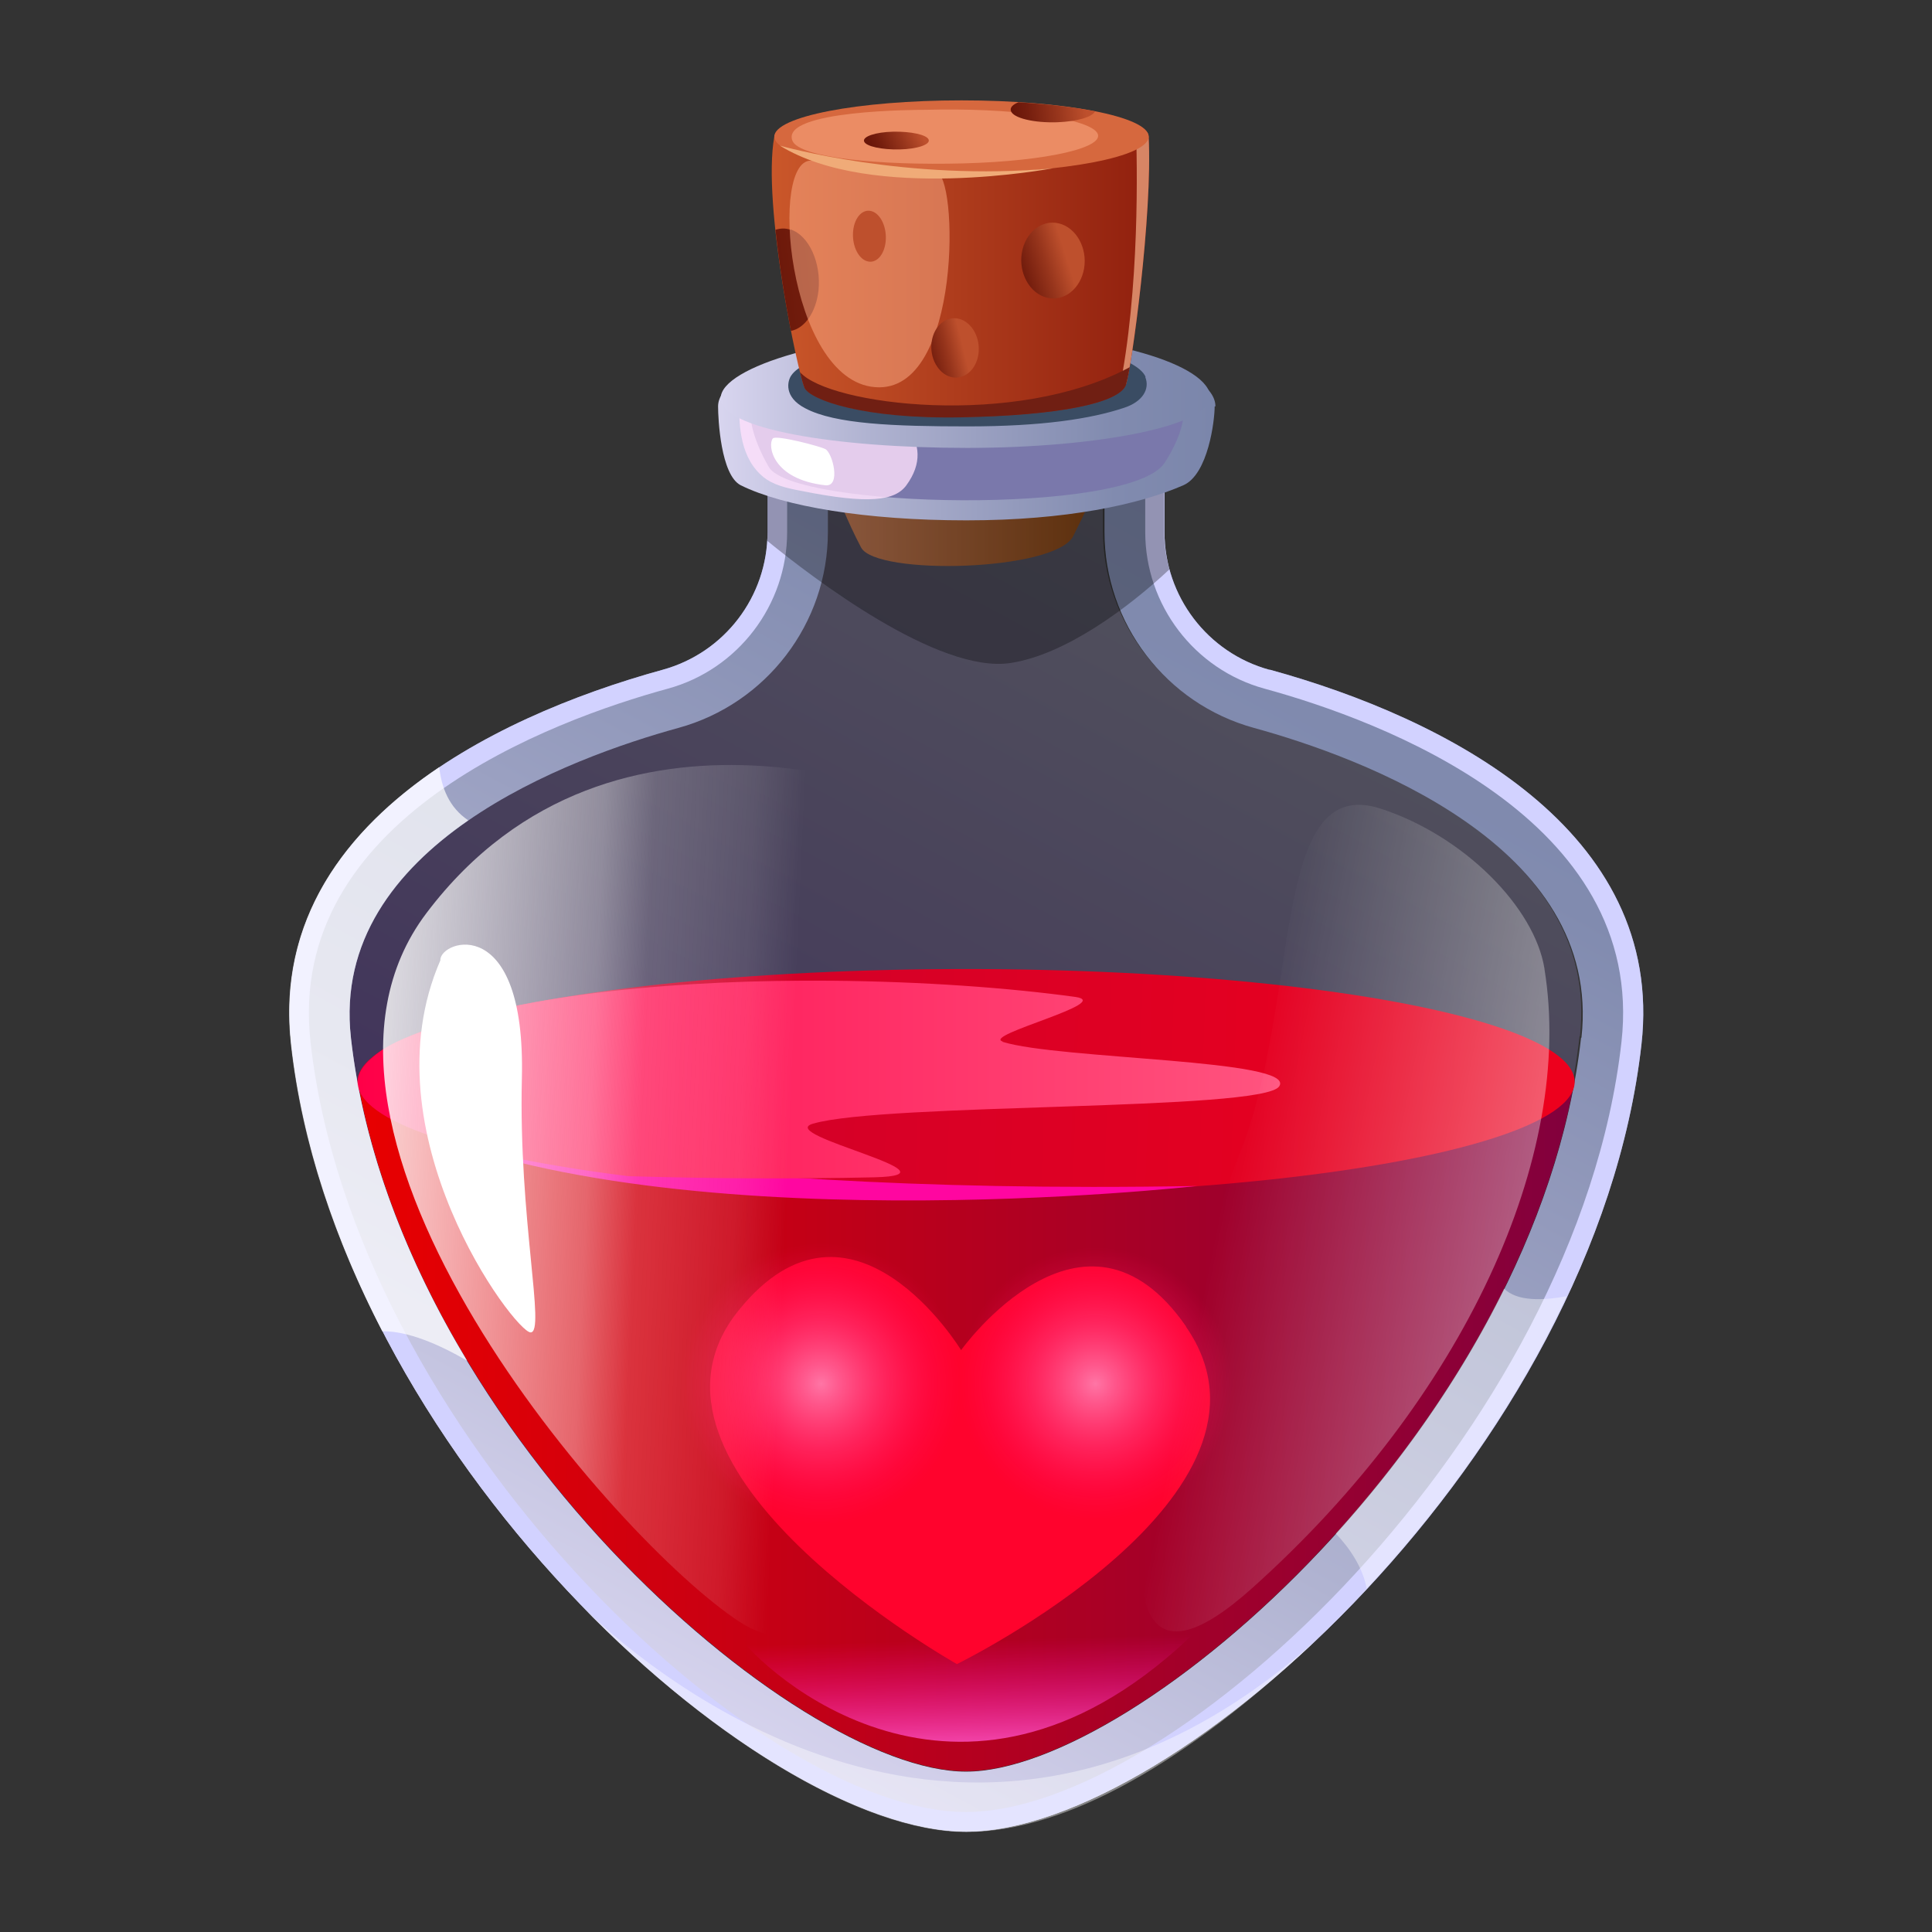
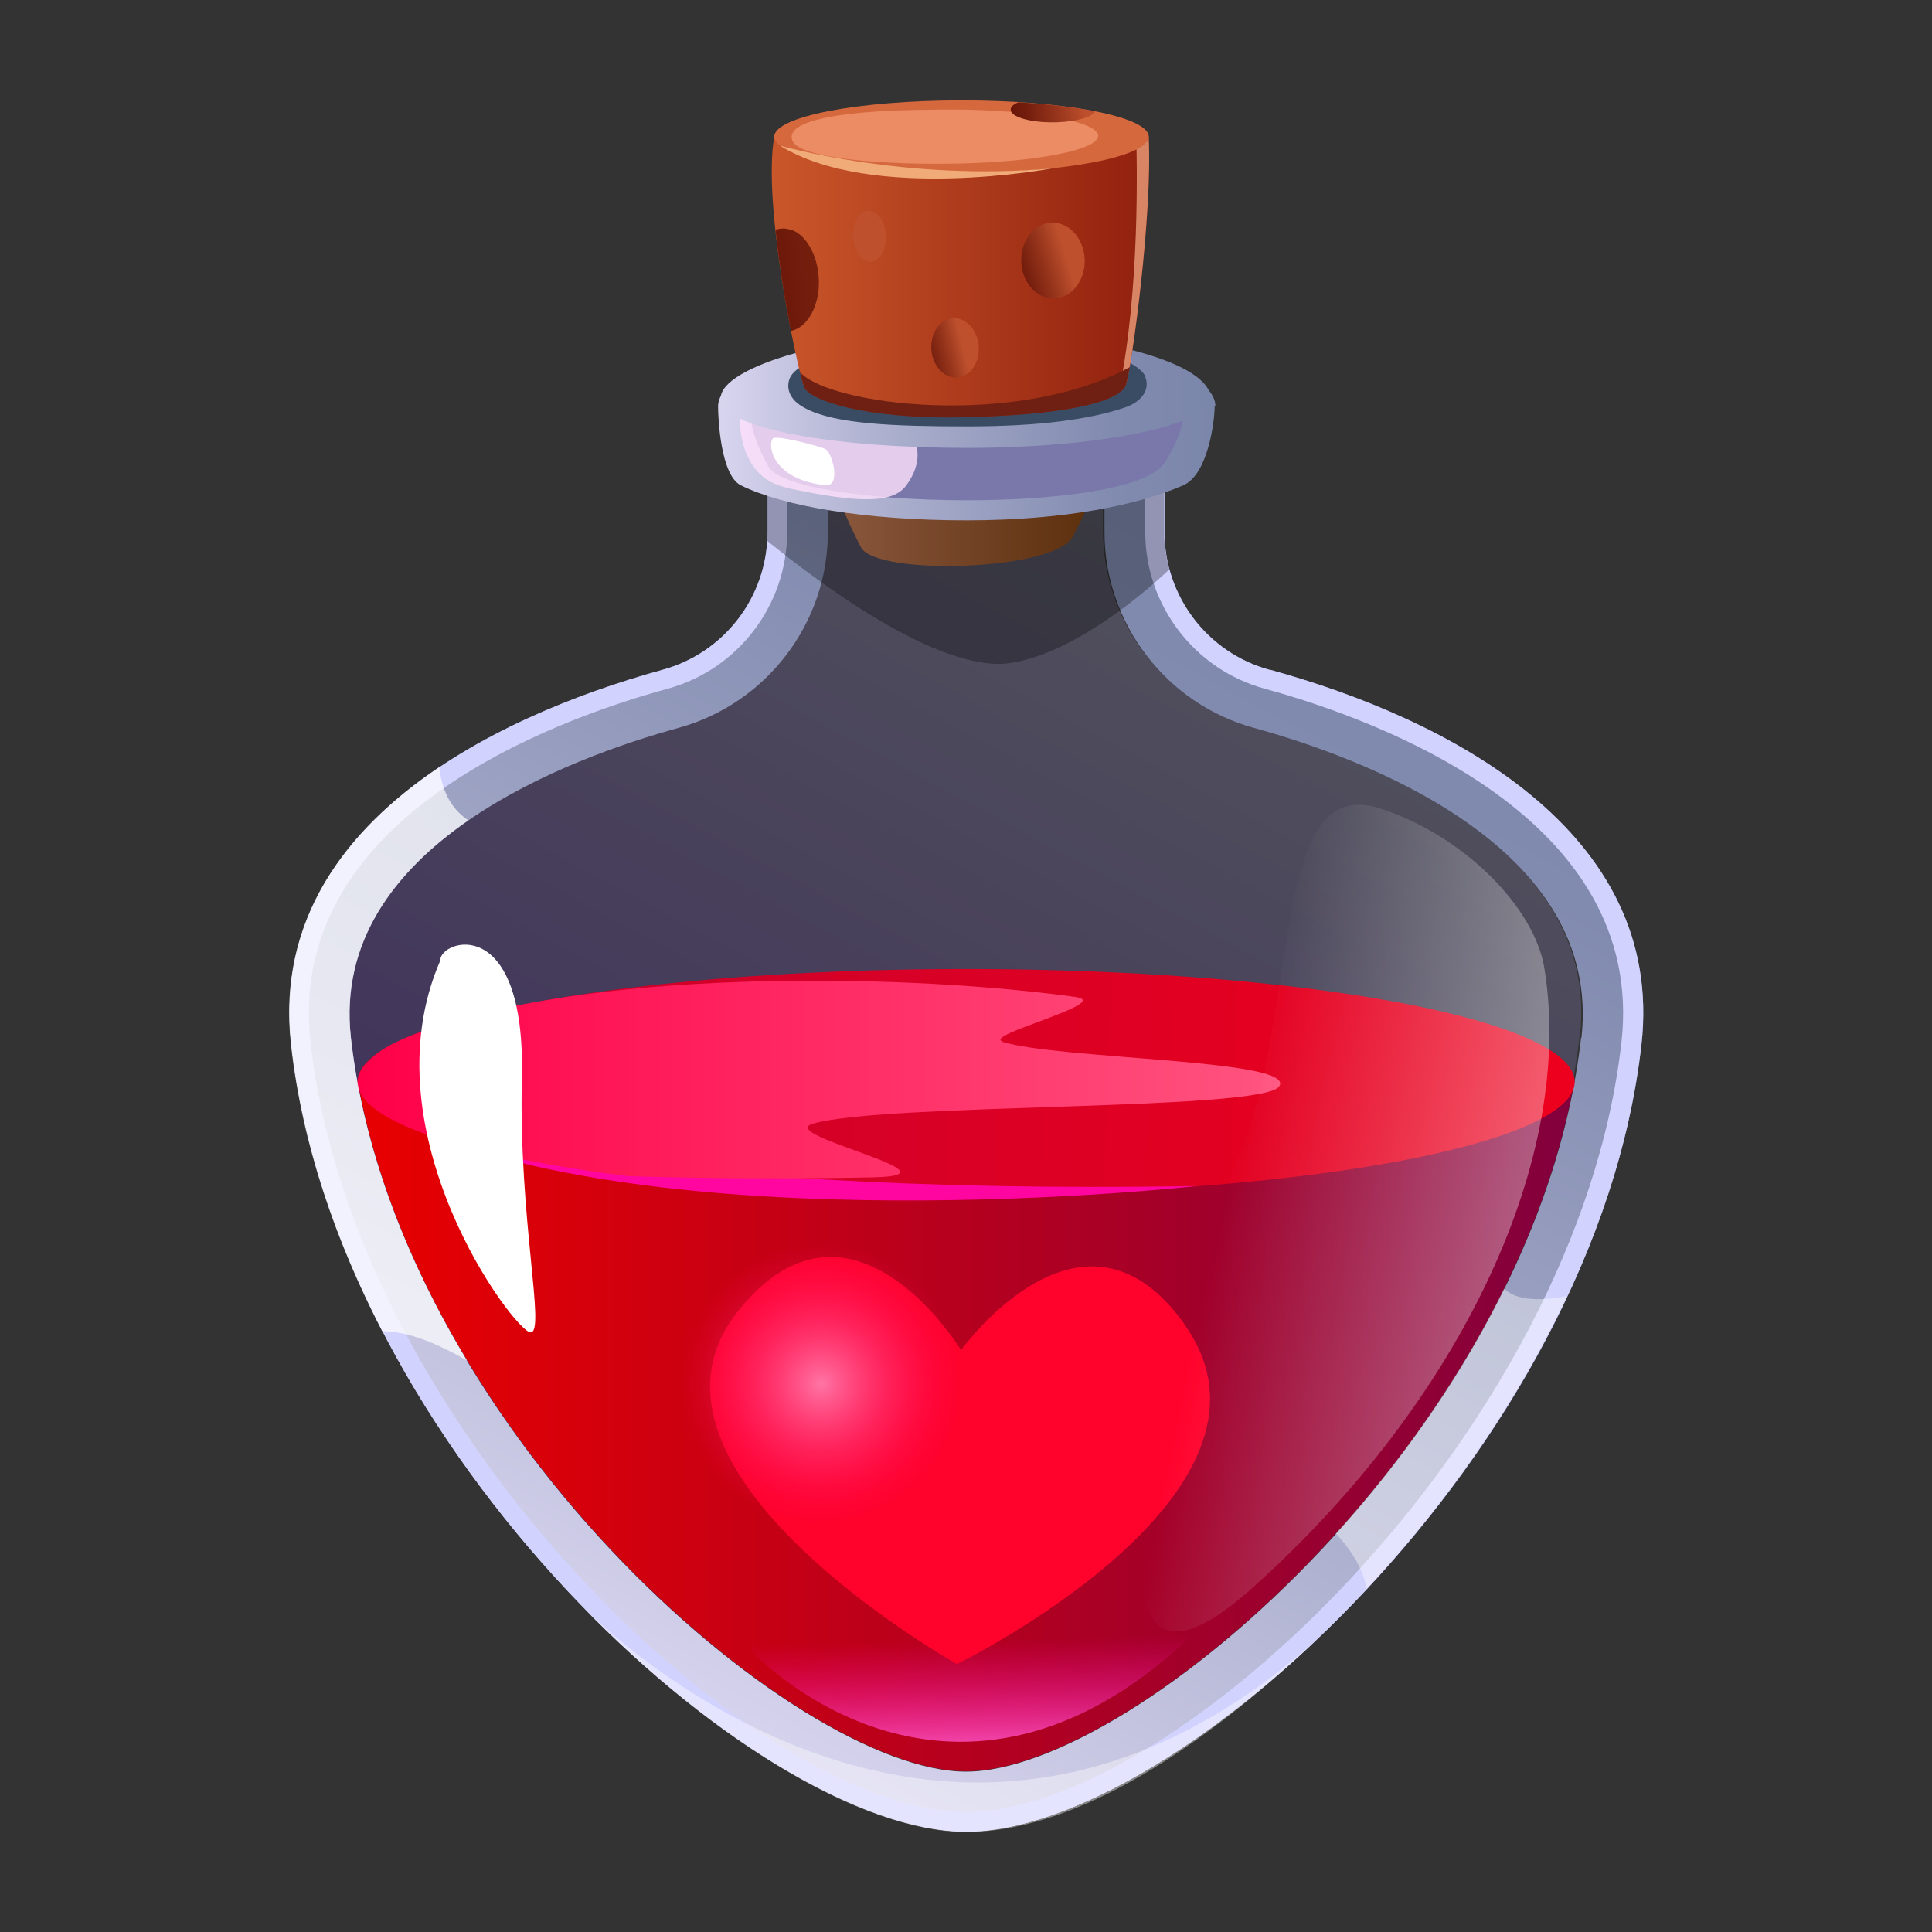
<svg xmlns="http://www.w3.org/2000/svg" xmlns:xlink="http://www.w3.org/1999/xlink" id="Layer_1" version="1.1" viewBox="0 0 512 512">
  <rect x="0" y="0" width="512" height="512" fill="#333333" stroke="none" />
  <defs>
    <style>
      .st0 {
        fill: none;
      }

      .st1 {
        opacity: .3;
      }

      .st1, .st2, .st3, .st4, .st5, .st6, .st7, .st8, .st9, .st10, .st11, .st12, .st13 {
        isolation: isolate;
      }

      .st14 {
        fill: url(#linear-gradient2);
      }

      .st15 {
        fill: url(#linear-gradient3);
      }

      .st16 {
        fill: url(#linear-gradient6);
      }

      .st17 {
        fill: url(#linear-gradient5);
      }

      .st18 {
        fill: url(#linear-gradient4);
      }

      .st19 {
        fill: url(#linear-gradient13);
      }

      .st20 {
        fill: url(#linear-gradient12);
      }

      .st21 {
        fill: url(#linear-gradient15);
      }

      .st22 {
        fill: url(#linear-gradient16);
      }

      .st23 {
        fill: url(#linear-gradient11);
      }

      .st24 {
        fill: url(#linear-gradient17);
      }

      .st25 {
        fill: url(#linear-gradient14);
      }

      .st26 {
        fill: #d6683e;
      }

      .st27 {
        fill: #f0ab78;
      }

      .st2 {
        fill: url(#linear-gradient10);
      }

      .st28 {
        opacity: .4;
      }

      .st28, .st29, .st30 {
        fill: #fff;
      }

      .st29 {
        opacity: .7;
      }

      .st31 {
        fill: #ff06a0;
      }

      .st3 {
        fill: #ffb18a;
        opacity: .5;
      }

      .st4 {
        fill: #ff032d;
      }

      .st4, .st5, .st13 {
        fill-rule: evenodd;
      }

      .st5 {
        fill: url(#radial-gradient1);
      }

      .st32 {
        fill: #3a4c63;
      }

      .st6 {
        fill: #d2d2ff;
      }

      .st33 {
        fill: #ffe1fc;
        opacity: .8;
      }

      .st7 {
        fill: url(#linear-gradient1);
      }

      .st8 {
        fill: url(#linear-gradient9);
      }

      .st9 {
        fill: url(#linear-gradient8);
      }

      .st10 {
        fill: url(#linear-gradient7);
      }

      .st11 {
        fill: url(#linear-gradient);
      }

      .st34 {
        fill: #d78565;
      }

      .st35 {
        fill: #701f13;
      }

      .st12 {
        fill: #7a78ab;
      }

      .st13 {
        fill: url(#radial-gradient);
      }
    </style>
    <linearGradient id="linear-gradient" x1="333.2" y1="377.1" x2="171.8" y2="77.2" gradientTransform="translate(0 512) scale(1 -1)" gradientUnits="userSpaceOnUse">
      <stop offset="0" stop-color="#cfd5ff" stop-opacity=".2" />
      <stop offset="1" stop-color="#5b00f7" stop-opacity=".2" />
    </linearGradient>
    <linearGradient id="linear-gradient1" x1="215.4" y1="384.7" x2="296.4" y2="384.7" gradientTransform="translate(0 512) scale(1 -1)" gradientUnits="userSpaceOnUse">
      <stop offset="0" stop-color="#ca815d" />
      <stop offset="1" stop-color="#7d3e0c" />
    </linearGradient>
    <linearGradient id="linear-gradient2" x1="344.2" y1="396.5" x2="164.5" y2="62.6" gradientTransform="translate(0 512) scale(1 -1)" gradientUnits="userSpaceOnUse">
      <stop offset="0" stop-color="#7b86ab" />
      <stop offset=".2" stop-color="#818baf" />
      <stop offset=".4" stop-color="#939abc" />
      <stop offset=".7" stop-color="#b0b3d1" />
      <stop offset="1" stop-color="#d8d5ef" />
      <stop offset="1" stop-color="#dad7f0" />
    </linearGradient>
    <linearGradient id="linear-gradient3" x1="190.1" y1="398.4" x2="321.9" y2="398.4" gradientTransform="translate(0 512) scale(1 -1)" gradientUnits="userSpaceOnUse">
      <stop offset="0" stop-color="#dad7f0" />
      <stop offset="0" stop-color="#d8d5ef" />
      <stop offset=".3" stop-color="#b0b3d1" />
      <stop offset=".6" stop-color="#939abc" />
      <stop offset=".8" stop-color="#818baf" />
      <stop offset="1" stop-color="#7b86ab" />
    </linearGradient>
    <linearGradient id="linear-gradient4" x1="191" y1="408.7" x2="320.7" y2="408.7" gradientTransform="translate(0 512) scale(1 -1)" gradientUnits="userSpaceOnUse">
      <stop offset="0" stop-color="#dad7f0" />
      <stop offset="0" stop-color="#d8d5ef" />
      <stop offset=".3" stop-color="#b0b3d1" />
      <stop offset=".6" stop-color="#939abc" />
      <stop offset=".8" stop-color="#818baf" />
      <stop offset="1" stop-color="#7b86ab" />
    </linearGradient>
    <linearGradient id="linear-gradient5" x1="94.8" y1="133.9" x2="417.2" y2="133.9" gradientTransform="translate(0 512) scale(1 -1)" gradientUnits="userSpaceOnUse">
      <stop offset="0" stop-color="#e80000" />
      <stop offset="1" stop-color="#82003d" />
    </linearGradient>
    <linearGradient id="linear-gradient6" x1="114.2" y1="230.1" x2="414.5" y2="220" gradientTransform="translate(0 512) scale(1 -1)" gradientUnits="userSpaceOnUse">
      <stop offset="0" stop-color="#c9002c" />
      <stop offset="1" stop-color="#ed001d" />
    </linearGradient>
    <linearGradient id="linear-gradient7" x1="94.8" y1="225.9" x2="339.3" y2="225.9" gradientTransform="translate(0 512) scale(1 -1)" gradientUnits="userSpaceOnUse">
      <stop offset="0" stop-color="#ff0048" />
      <stop offset="1" stop-color="#ff547f" />
    </linearGradient>
    <linearGradient id="linear-gradient8" x1="257.2" y1="44.4" x2="256.4" y2="77.4" gradientTransform="translate(0 512) scale(1 -1)" gradientUnits="userSpaceOnUse">
      <stop offset="0" stop-color="#ff63cb" />
      <stop offset="1" stop-color="#f0a" stop-opacity="0" />
    </linearGradient>
    <radialGradient id="radial-gradient" cx="217.6" cy="145.3" fx="217.6" fy="145.3" r="37.3" gradientTransform="translate(0 512) scale(1 -1)" gradientUnits="userSpaceOnUse">
      <stop offset="0" stop-color="#ff75a5" />
      <stop offset="1" stop-color="#ff005d" stop-opacity="0" />
    </radialGradient>
    <radialGradient id="radial-gradient1" cx="290.3" fx="290.3" r="36.2" xlink:href="#radial-gradient" />
    <linearGradient id="linear-gradient9" x1="89.4" y1="199.1" x2="221.7" y2="193.1" gradientTransform="translate(0 512) scale(1 -1)" gradientUnits="userSpaceOnUse">
      <stop offset="0" stop-color="#fefefe" />
      <stop offset="0" stop-color="#fefefe" stop-opacity=".9" />
      <stop offset=".3" stop-color="#fefefe" stop-opacity=".6" />
      <stop offset=".5" stop-color="#fefefe" stop-opacity=".4" />
      <stop offset=".6" stop-color="#fefefe" stop-opacity=".2" />
      <stop offset=".8" stop-color="#fefefe" stop-opacity=".1" />
      <stop offset=".9" stop-color="#fefefe" stop-opacity="0" />
      <stop offset="1" stop-color="#fff" stop-opacity="0" />
    </linearGradient>
    <linearGradient id="linear-gradient10" x1="453.3" y1="165.6" x2="323.3" y2="191.8" gradientTransform="translate(0 512) scale(1 -1)" gradientUnits="userSpaceOnUse">
      <stop offset="0" stop-color="#fff" stop-opacity=".6" />
      <stop offset="1" stop-color="#fff" stop-opacity="0" />
    </linearGradient>
    <linearGradient id="linear-gradient11" x1="204.5" y1="443" x2="304.5" y2="443" gradientTransform="translate(0 512) scale(1 -1)" gradientUnits="userSpaceOnUse">
      <stop offset="0" stop-color="#ca572a" />
      <stop offset="1" stop-color="#91200e" />
    </linearGradient>
    <linearGradient id="linear-gradient12" x1="202.6" y1="437.2" x2="218.1" y2="439" gradientTransform="translate(0 512) scale(1 -1)" gradientUnits="userSpaceOnUse">
      <stop offset="0" stop-color="#691609" />
      <stop offset=".9" stop-color="#751f0e" />
      <stop offset="1" stop-color="#77200f" />
    </linearGradient>
    <linearGradient id="linear-gradient13" x1="358.9" y1="535.9" x2="375.5" y2="544.5" gradientTransform="translate(-21.8 413) rotate(14.7) scale(.6 -.7) skewX(-6.8)" gradientUnits="userSpaceOnUse">
      <stop offset="0" stop-color="#691609" />
      <stop offset=".2" stop-color="#751e0e" />
      <stop offset=".6" stop-color="#97351c" />
      <stop offset="1" stop-color="#be502d" />
    </linearGradient>
    <linearGradient id="linear-gradient14" x1="515.7" y1="681.1" x2="532.2" y2="689.6" gradientTransform="translate(-18.9 350.1) rotate(18.9) scale(.4 -.5) skewX(-16.3)" gradientUnits="userSpaceOnUse">
      <stop offset="0" stop-color="#691609" />
      <stop offset=".2" stop-color="#751e0e" />
      <stop offset=".6" stop-color="#97351c" />
      <stop offset="1" stop-color="#be502d" />
    </linearGradient>
    <linearGradient id="linear-gradient15" x1="274.3" y1="496" x2="290.9" y2="504.6" gradientTransform="translate(-4.6 412.9) rotate(13.9) scale(.8 -.8) skewX(-5.2)" gradientUnits="userSpaceOnUse">
      <stop offset="0" stop-color="#691609" />
      <stop offset=".2" stop-color="#751e0e" />
      <stop offset=".6" stop-color="#97351c" />
      <stop offset="1" stop-color="#be502d" />
    </linearGradient>
    <linearGradient id="linear-gradient16" x1="313.1" y1="469.4" x2="327.7" y2="471.1" gradientTransform="translate(104.7 558.4) rotate(-1.6) scale(1 -1.1) skewX(-20.2)" gradientUnits="userSpaceOnUse">
      <stop offset="0" stop-color="#691609" />
      <stop offset=".2" stop-color="#751e0e" />
      <stop offset=".6" stop-color="#97351c" />
      <stop offset="1" stop-color="#be502d" />
    </linearGradient>
    <linearGradient id="linear-gradient17" x1="268.6" y1="481.5" x2="287.7" y2="483.7" gradientTransform="translate(0 512) scale(1 -1)" gradientUnits="userSpaceOnUse">
      <stop offset="0" stop-color="#691609" />
      <stop offset=".2" stop-color="#751e0e" />
      <stop offset=".6" stop-color="#97351c" />
      <stop offset="1" stop-color="#be502d" />
    </linearGradient>
  </defs>
  <path class="st11" d="M418.6,274.6c-11.5,102.5-117.7,194.5-163,194.5s-151.5-92-163-194.5c-5.7-51.1,58.8-74.4,86.8-82.1,23.3-6.4,39.6-27.7,39.6-51.9v-18.2h73.3v18.2c0,24.2,16.3,45.5,39.6,51.9,28,7.7,92.5,31,86.8,82.1h-.1Z" />
  <path class="st7" d="M215.4,110.5c1.2,5.7,5.7,21.1,12.8,34.6,4,7.5,51.4,6.3,56.2-3,7-13.9,12.4-27.1,11.8-31.6-.8-6.9-82.7-8.7-80.9,0h.1Z" />
  <path class="st14" d="M336.4,177.5c-16.4-4.5-27.8-19.5-27.8-36.5v-34.1h-105.2v34.1c0,17.1-11.4,32-27.8,36.5-46.5,12.8-104.8,42.5-98.4,99.3,12.1,107.7,123.2,208.6,178.9,208.6s166.8-100.9,178.9-208.6c6.4-56.8-51.9-86.5-98.4-99.3h-.2ZM419,275c-11.5,102.5-117.7,194.5-163,194.5s-151.5-92-163-194.5c-5.7-51.1,58.8-74.4,86.8-82.1,23.3-6.4,39.6-27.7,39.6-51.9v-18.2h73.3v18.2c0,24.2,16.3,45.5,39.6,51.9,28,7.7,92.5,31,86.8,82.1h-.1Z" />
  <path class="st6" d="M336.4,177.5c-16.4-4.5-27.8-19.5-27.8-36.5v-34.1h-105.2v34.1c0,17.1-11.4,32-27.8,36.5-46.5,12.8-104.8,42.5-98.4,99.3,12.1,107.7,123.2,208.6,178.9,208.6s166.8-100.9,178.9-208.6c6.4-56.8-51.9-86.5-98.4-99.3h-.2ZM429.7,276.2c-11.6,103.2-118.3,204-173.7,204s-162.1-100.8-173.7-204c-6.7-59.3,64-85.3,94.7-93.7,18.6-5.1,31.6-22.2,31.6-41.5v-28.9h94.9v28.9c0,19.3,13,36.4,31.6,41.5,30.7,8.4,101.3,34.4,94.6,93.7Z" />
  <path class="st1" d="M267.8,175.7c14.5-2.2,31.2-14.6,42.1-24.8-.9-3.2-1.4-6.6-1.4-10v-19.3c-4.2-4.7-9-9.8-13.6-14.8h-60.9l-30.4,16.8-.3,1.1v18.6c12,9.8,45.3,35.3,64.5,32.4h0Z" />
  <path class="st15" d="M321.9,107.7c0,3.7-1.7,18-8.3,20.9-11.7,5.1-30.9,9.3-57.5,9.3s-48.5-3.7-59.8-9.3c-5.3-2.7-6-17.6-6-20.9,0-10.2,29.5-18.4,65.9-18.4s65.9,8.2,65.9,18.4h-.2Z" />
  <path class="st12" d="M201.4,101.9s-7.1,5.3,2.3,21.8c6.3,11.1,95.7,12.9,104.9-1,3.2-4.9,9.6-16.8.2-22.8-7.1-4.5-107.4,2-107.4,2h0Z" />
-   <path class="st33" d="M195.9,106.6c-.1,6.4.3,14.9,6.5,19.9,2.4,1.9,5.6,2.8,10,3.6,17.9,3.6,24.8,2.6,27.8-1.5,16.9-23.1-43.9-37.5-44.3-22.1h0Z" />
+   <path class="st33" d="M195.9,106.6c-.1,6.4.3,14.9,6.5,19.9,2.4,1.9,5.6,2.8,10,3.6,17.9,3.6,24.8,2.6,27.8-1.5,16.9-23.1-43.9-37.5-44.3-22.1Z" />
  <path class="st18" d="M320.6,104.6c1.6,8.1-29.4,14.1-64.3,14.1s-65.3-5-65.3-13.2,30.2-17.5,65.1-17.5,62.8,7.8,64.6,16.6h0Z" />
  <path class="st32" d="M303.5,99.9c1.3,3.2-.7,6.6-5.7,8.2-8.7,2.9-21.7,4.9-41.3,4.9s-35.2-.6-43.1-4.8c-5.8-3-4.7-7.3-3.7-8.7,3-4.6,20-10.2,46.9-10.2s44.9,5.4,47,10.6h-.1Z" />
  <path class="st30" d="M204.8,116.2c-1.4,1.7-.3,10.8,13.9,12.4,4.3.5,1.9-8.7,0-9.6-1.6-.8-13.1-3.8-13.9-2.8Z" />
  <path class="st17" d="M256,469.4c43.6,0,143.4-85.1,161.2-182.7H94.8c17.8,97.6,117.7,182.7,161.2,182.7h0Z" />
  <ellipse class="st16" cx="256" cy="286.7" rx="161.3" ry="29.9" />
  <path class="st31" d="M102.3,295.7c1.1.6,61.8,21.3,214.9,18.6,0,0-142.9,16.2-213.8-18,0,0-1.1-.6-1.1-.6Z" />
  <path class="st10" d="M265.7,276c-5.4-1.7,29.7-10.3,19.3-11.8-17.4-2.4-40.4-4.1-64.9-4.3-38.5-.3-80.4,3.1-108.9,13.7-6.4,2.4-9.7,4.1-12.8,6.9-2.3,2-3.6,4.1-3.6,6.3,0,10.4,28.5,19.5,71.7,24.9,19.8.6,43.5.8,65.2.3,24.8-.6-26.4-11.2-16.3-14.2,19-5.6,119.2-3.3,123.6-9.9,4.8-7.2-58.2-7.1-73.3-11.8h0Z" />
  <path class="st9" d="M195,432.4c3.7,7.1,53.8,57.3,113.9,7.2,29.8-24.9-15.4-2.4-58-4.5-33.4-1.6-63.3-16.9-55.8-2.7h0Z" />
  <path class="st4" d="M314.3,351.5c-27.1-39.1-59.6,6.3-59.6,6.3,0,0-29-47.6-58.9-10.6-34.2,42.2,57.8,93.8,57.8,93.8,0,0,91.6-44.9,60.7-89.4h0Z" />
  <path class="st13" d="M255,366.7c0,20.6-16.7,37.3-37.3,37.3s-37.3-16.7-37.3-37.3,16.7-37.3,37.3-37.3,37.3,16.7,37.3,37.3Z" />
-   <path class="st5" d="M326.4,366.7c0,19.9-16.1,36.2-36.2,36.2s-36.2-16.1-36.2-36.2,16.1-36.2,36.2-36.2,36.2,16.1,36.2,36.2Z" />
-   <path class="st8" d="M247.6,213.5s-84.5-37.9-134.6,28.5c-44,58.2,50.4,166.6,83,187.8,32.6,21.2,19.9-61.7,25.2-102.4,7-53.3,49.5-101.6,26.4-113.9h0Z" />
  <path class="st2" d="M409.3,256.8c8,49.3-21.1,113.6-77.5,164.1s-17.2-80.6-3.3-115.1c16.4-40.8,7.9-101.1,37.4-91.5,22.1,7.2,40.8,26.2,43.4,42.4h0Z" />
  <path class="st30" d="M116.7,254.5c-19.9,45.7,19.7,98.5,23.9,98.6,4.1.1-3.2-30.2-2.3-67.3,1.1-44.2-21.6-36.7-21.6-31.4h0Z" />
  <path class="st29" d="M93,275c-2.9-25.7,12-44.4,31.1-57.6-5.1-3.4-7.1-8.7-7.7-14.1-24.9,16.7-43,40.5-39.3,73.5,2.9,26.2,11.7,51.9,24.2,76,6.8-.1,15.1,3.5,22.5,7.8-15.8-26.2-27.4-55.4-30.8-85.5h0Z" />
  <path class="st28" d="M347.5,435.8c-93.2,81.7-180.1,2.9-193.3-10.1,35.3,36.3,74.9,59.8,101.8,59.8s59-19.1,91.5-49.6h0Z" />
  <path class="st28" d="M415.2,343.5c-6.4,1.2-13.2,1.4-16.6-2-11.8,24-27.6,46.1-44.6,64.9,3.7,3.9,7.1,8.9,8.2,14.6,20.7-22.2,39.6-48.8,53-77.5Z" />
  <path class="st23" d="M213.2,102.7c-1.6-3.2-11.3-48.5-8-66.5,2.1-11.7,98.6-11.4,99.2,0,1.1,20.6-4.6,61.9-6,65.7-1.8,4.9-17.6,8.2-43.6,8.6-26,.5-40-4.6-41.6-7.8h0Z" />
  <path class="st20" d="M209.5,60.9c-1.4-.5-2.7-.4-4,0,1,9.3,2.6,19.1,4.1,26.8,3.6-.7,6.6-4.8,7.3-10.6.8-7.4-2.5-14.7-7.4-16.3h0Z" />
-   <path class="st3" d="M248,45.7c-9.6.8-23.4-1.7-32.6-3.1-11.9-1.8-6.8,58.2,16.5,60,23.3,1.9,22-57.4,16.1-56.9Z" />
  <path class="st19" d="M259.3,93.8c-.6,4.3-3.9,7-7.3,6.1-3.4-.9-5.7-5.1-5.1-9.3.6-4.3,3.9-7,7.3-6.1,3.4.9,5.7,5.1,5.1,9.3Z" />
  <path class="st25" d="M234.7,64.1c-.4,3.6-2.6,5.9-5,5.1s-4-4.4-3.6-8.1c.4-3.6,2.6-5.9,5-5.1,2.4.8,4,4.4,3.6,8.1Z" />
  <path class="st34" d="M304.4,36.2c0-1.2-1.3-2.3-3.4-3.3.4,10.3,1.1,43.9-4.5,71.1,1-.7,1.6-1.4,1.9-2.2,1.4-3.7,7.1-45,6-65.7h0Z" />
  <path class="st21" d="M287.3,71.1c-.9,5.4-5.3,8.9-9.8,7.8-4.6-1.1-7.6-6.5-6.7-11.9s5.3-8.9,9.8-7.8c4.6,1.1,7.6,6.5,6.7,11.9Z" />
  <path class="st26" d="M304.4,36.2c0,5.3-22.2,9.6-49.6,9.6s-49.6-4.3-49.6-9.6,22.2-9.6,49.6-9.6,49.6,4.3,49.6,9.6Z" />
  <path class="st3" d="M245.3,29.1c-1.7,0-38.6,0-35.3,8.2,1.8,4.5,23.1,6.6,45.4,6s38.1-4.3,35.3-8.2c-2.8-3.9-23.1-6.6-45.4-6h0Z" />
-   <path class="st22" d="M246.1,37c.5,1.3-3,2.5-7.7,2.6s-8.9-.8-9.4-2.1,3-2.5,7.7-2.6,8.9.8,9.4,2.1Z" />
  <path class="st24" d="M269.9,27.1c-1.5.6-2.3,1.4-2,2.3.6,1.9,6.1,3.2,12.3,3,5.3-.2,9.3-1.4,10-2.9-5.6-1.1-12.5-1.9-20.3-2.4Z" />
  <path class="st35" d="M298.4,101.9c.2-.6.6-2.3,1-4.6-30.1,16.3-79.8,10.1-87.4,1.3.5,2.2,1,3.7,1.2,4.2,1.6,3.2,15.6,8.3,41.6,7.8,26-.5,41.8-3.8,43.6-8.6h0Z" />
  <path class="st27" d="M206.7,38.6s33.6,9.6,72.3,6c0,0-47.9,9.1-72.3-6Z" />
  <rect class="st0" width="512" height="512" />
</svg>